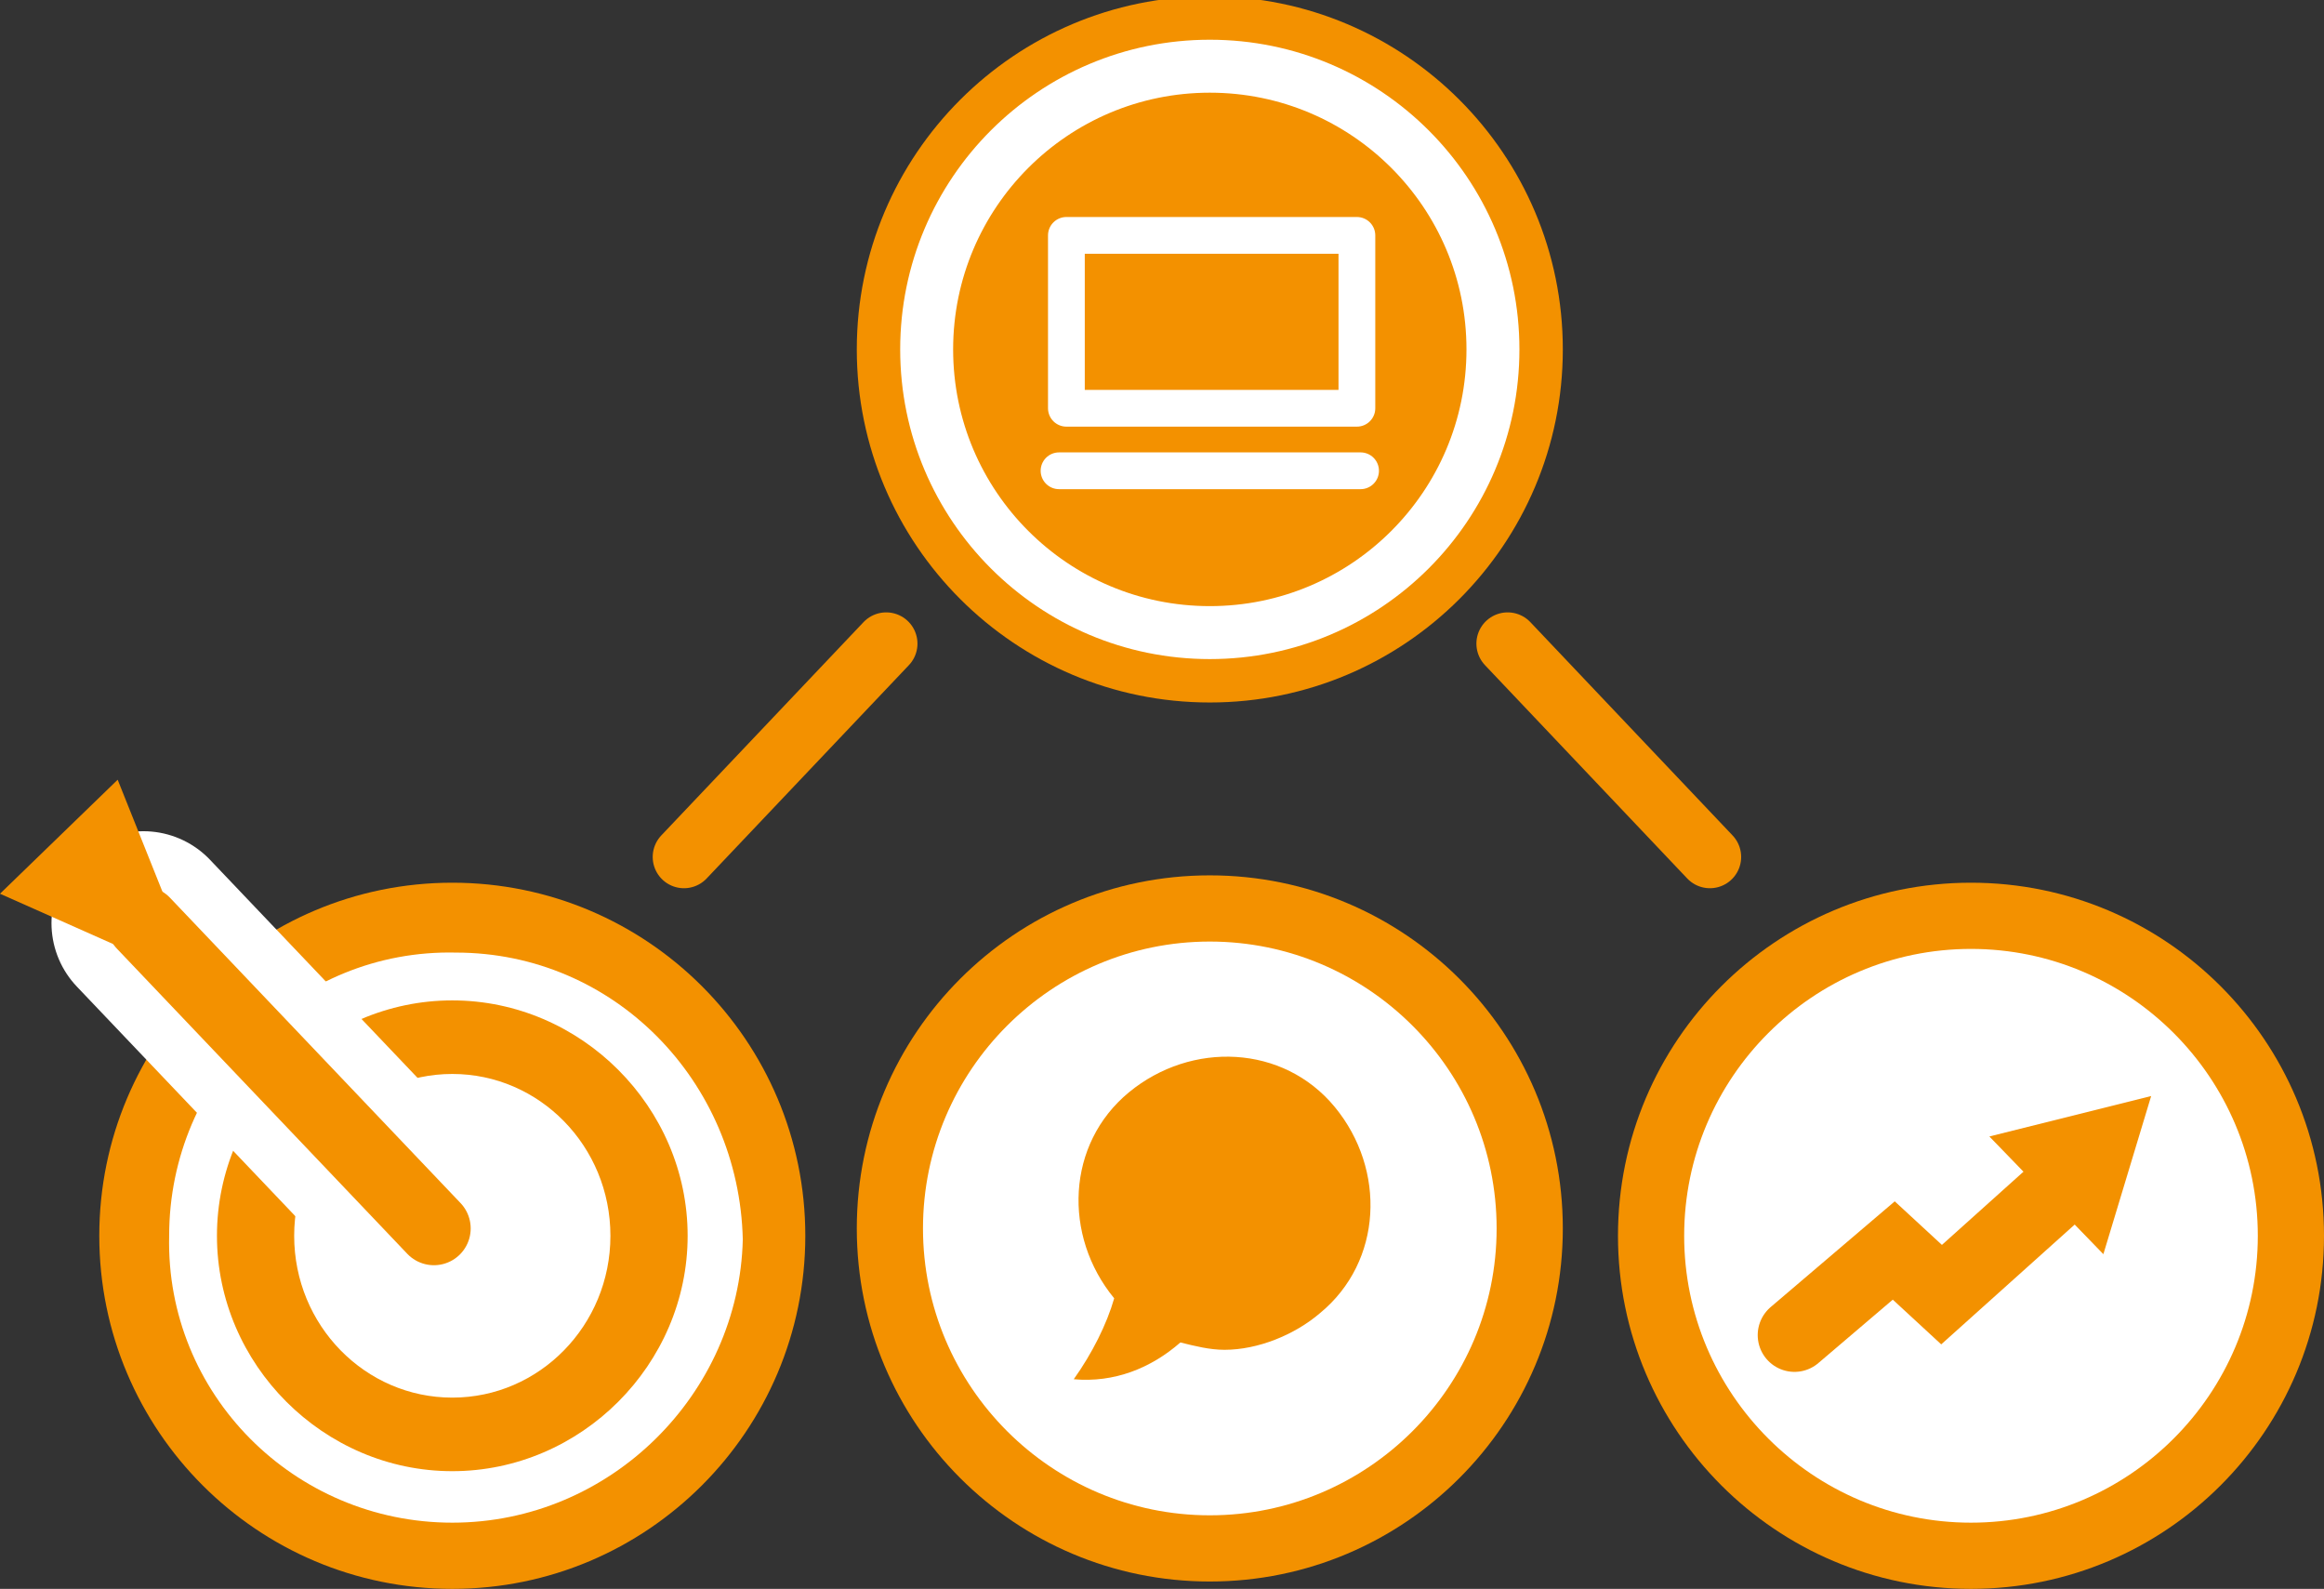
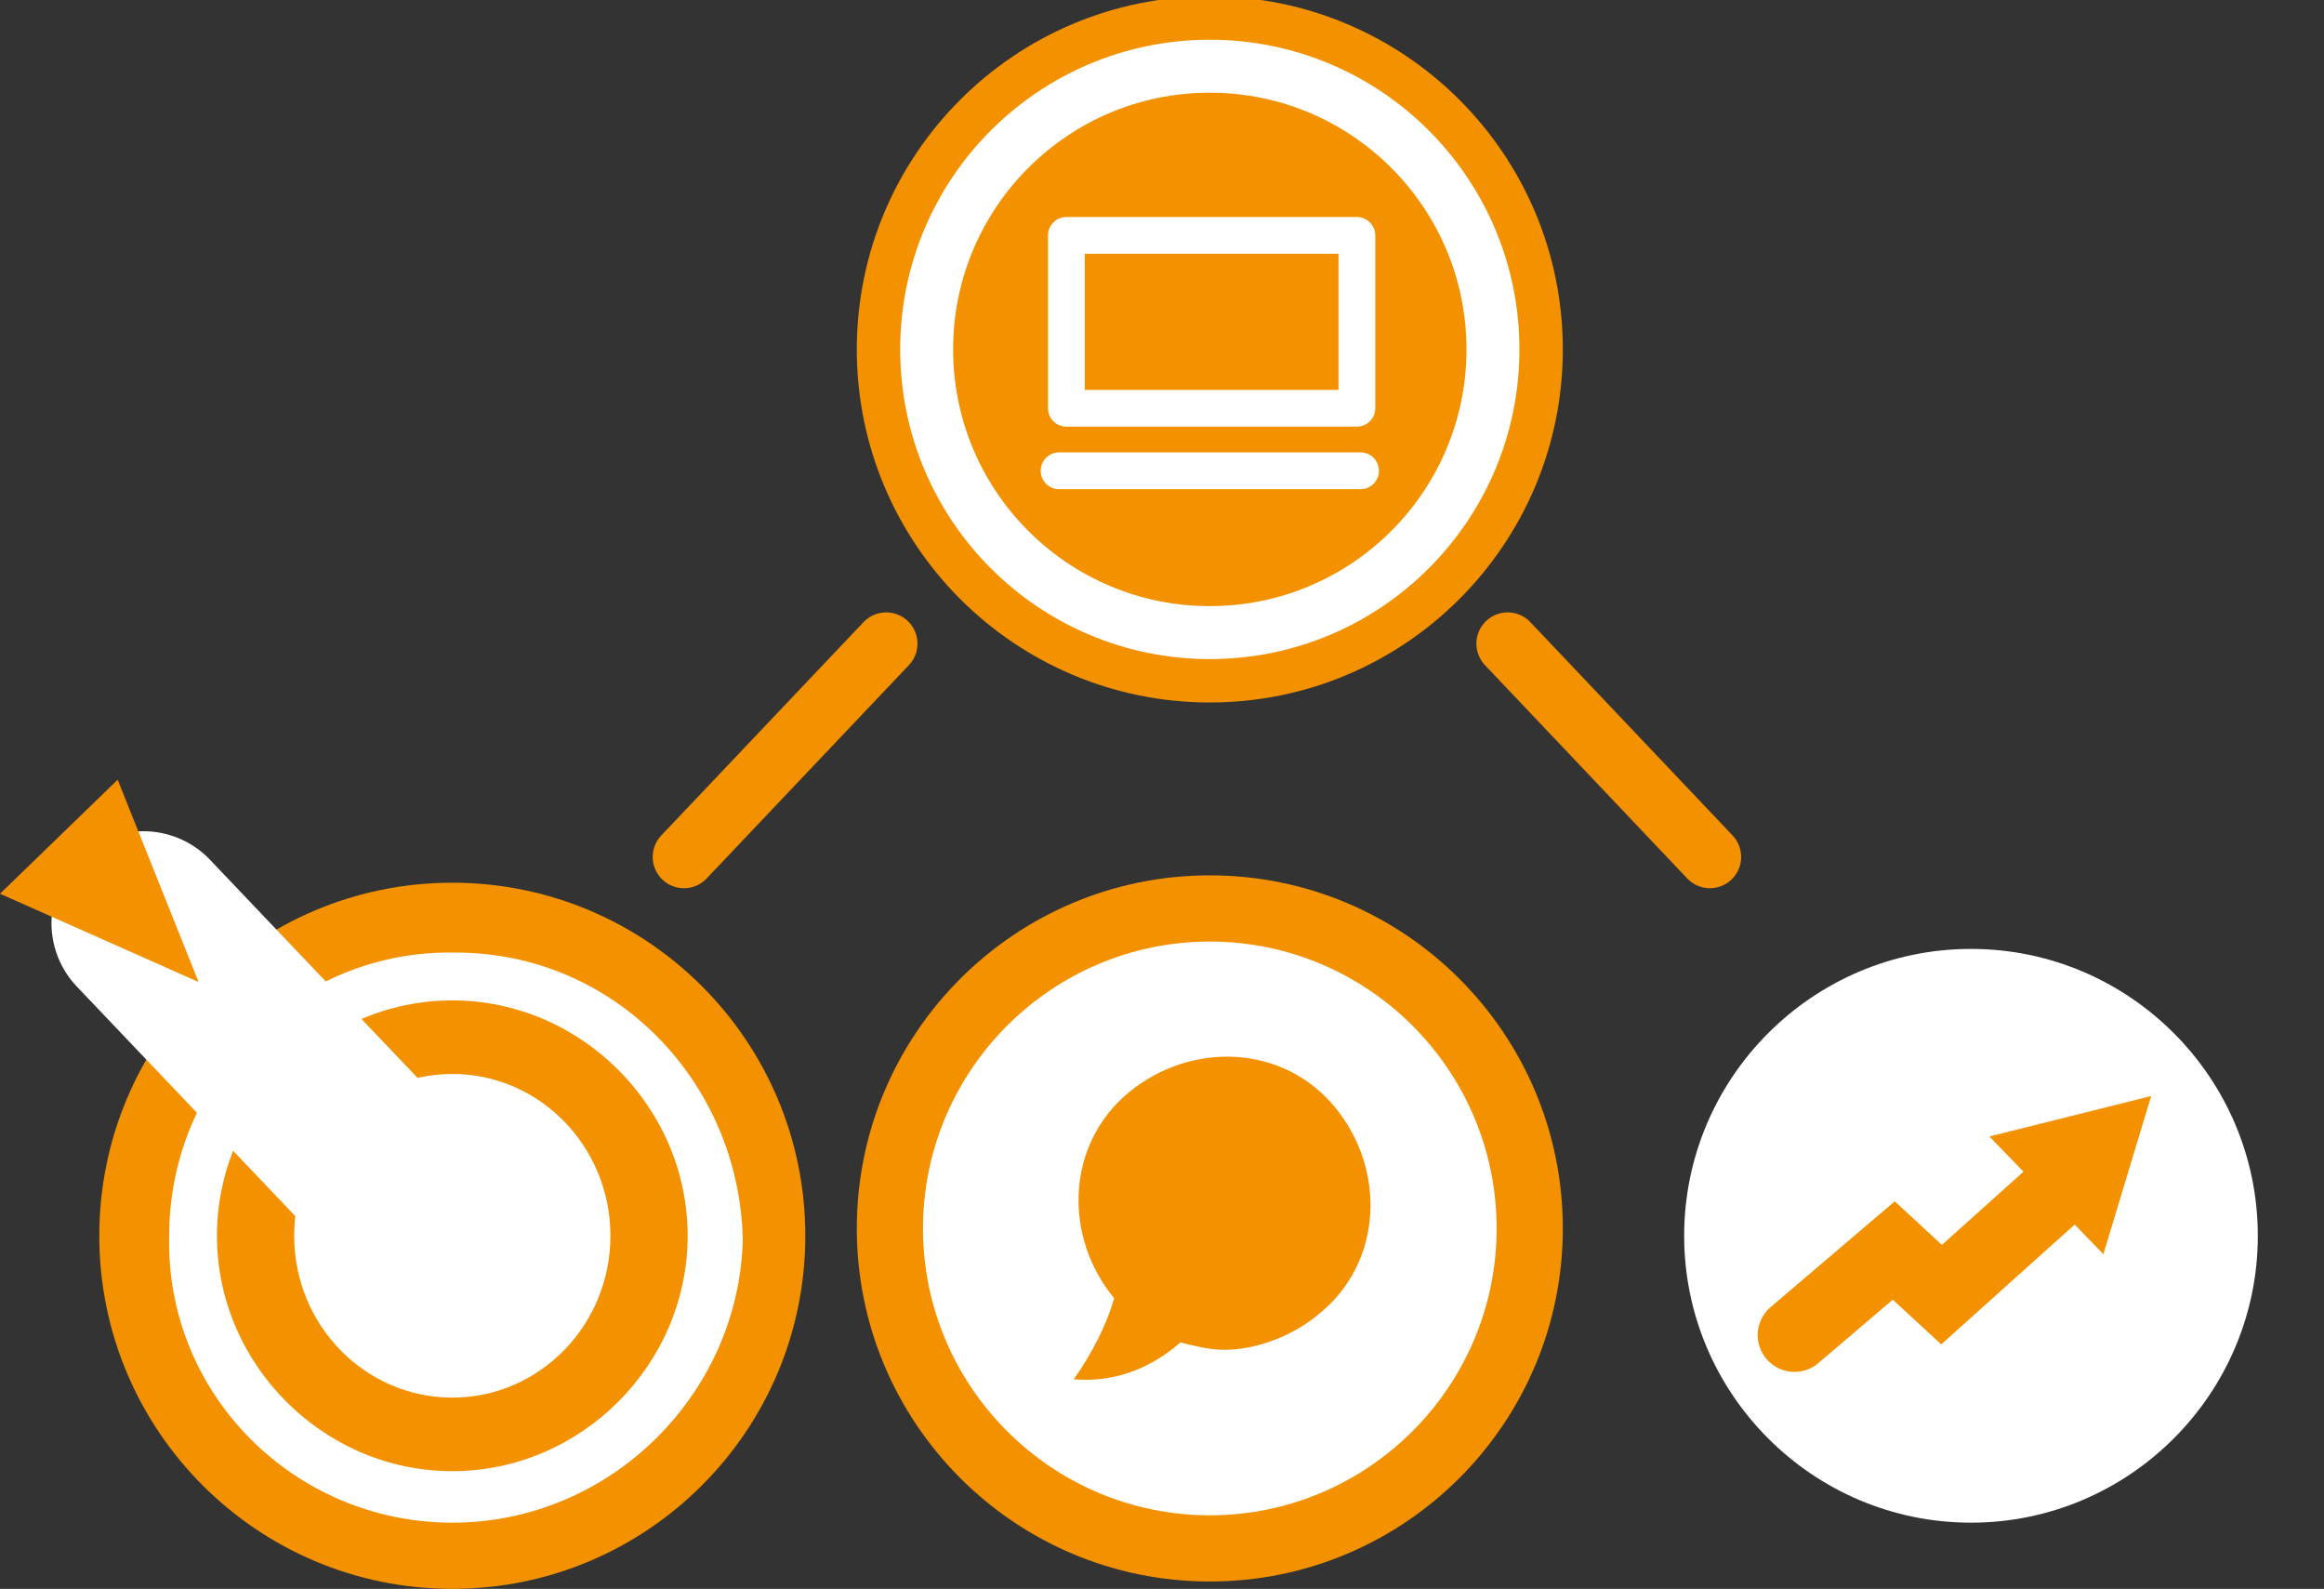
<svg xmlns="http://www.w3.org/2000/svg" xmlns:xlink="http://www.w3.org/1999/xlink" version="1.1" id="Ebene_1" x="0px" y="0px" viewBox="0 0 63.2 43.2" style="enable-background:new 0 0 63.2 43.2;" xml:space="preserve">
  <rect x="0" y="0" width="63.2" height="43.2" fill="#333333" stroke="none" />
  <style type="text/css">
	.st0{clip-path:url(#SVGID_2_);}
	.st1{fill:#F39100;}
	.st2{fill:#FFFFFF;}
	.st3{fill:none;stroke:#F39100;stroke-width:1.7;stroke-linecap:round;stroke-linejoin:round;}
	.st4{clip-path:url(#SVGID_4_);}
	.st5{fill:none;stroke:#FFFFFF;stroke-width:1.44;}
	.st6{fill:none;stroke:#F39100;stroke-width:2;stroke-linecap:round;}
	.st7{fill:none;stroke:#FFFFFF;stroke-linecap:round;stroke-linejoin:round;}
	.st8{clip-path:url(#SVGID_6_);}
	.st9{fill:none;stroke:#F39100;}
	.st10{fill:none;stroke:#FFFFFF;stroke-width:5;stroke-linecap:round;}
</style>
  <g>
    <g>
      <defs>
        <rect id="SVGID_1_" width="63.2" height="43.2" />
      </defs>
      <clipPath id="SVGID_2_">
        <use xlink:href="#SVGID_1_" style="overflow:visible;" />
      </clipPath>
      <g class="st0">
        <path class="st1" d="M12.3,43.2c-5.3,0-9.6-4.3-9.6-9.6S7,24,12.3,24s9.6,4.3,9.6,9.6S17.6,43.2,12.3,43.2L12.3,43.2" />
        <path class="st2" d="M12.3,41.4c-4.3,0-7.8-3.5-7.7-7.8c0-4.3,3.5-7.8,7.8-7.7c4.3,0,7.7,3.5,7.8,7.8     C20.1,37.9,16.6,41.4,12.3,41.4L12.3,41.4" />
        <path class="st1" d="M12.3,40c-3.5,0-6.4-2.9-6.4-6.4s2.9-6.4,6.4-6.4s6.4,2.9,6.4,6.4S15.8,40,12.3,40L12.3,40" />
      </g>
    </g>
  </g>
  <line class="st3" x1="18.6" y1="23.3" x2="24.1" y2="17.5" />
  <line class="st3" x1="46.5" y1="23.3" x2="41" y2="17.5" />
  <g>
    <g>
      <defs>
        <rect id="SVGID_3_" width="63.2" height="43.2" />
      </defs>
      <clipPath id="SVGID_4_">
        <use xlink:href="#SVGID_3_" style="overflow:visible;" />
      </clipPath>
      <g class="st4">
-         <path class="st1" d="M53.6,43.2c5.3,0,9.6-4.3,9.6-9.6S58.9,24,53.6,24S44,28.3,44,33.6S48.3,43.2,53.6,43.2L53.6,43.2" />
        <path class="st2" d="M53.6,41.4c4.3,0,7.8-3.5,7.8-7.8s-3.5-7.8-7.8-7.8s-7.8,3.5-7.8,7.8S49.3,41.4,53.6,41.4L53.6,41.4" />
        <path class="st1" d="M32.9,43c-5.3,0-9.6-4.3-9.6-9.6s4.3-9.6,9.6-9.6s9.6,4.3,9.6,9.6S38.2,43,32.9,43L32.9,43" />
-         <path class="st2" d="M32.9,41.2c-4.3,0-7.8-3.5-7.8-7.8s3.5-7.8,7.8-7.8s7.8,3.5,7.8,7.8S37.2,41.2,32.9,41.2L32.9,41.2" />
+         <path class="st2" d="M32.9,41.2c-4.3,0-7.8-3.5-7.8-7.8s3.5-7.8,7.8-7.8s7.8,3.5,7.8,7.8S37.2,41.2,32.9,41.2" />
        <path class="st1" d="M32.9,19.1c5.3,0,9.6-4.3,9.6-9.6s-4.3-9.6-9.6-9.6s-9.6,4.3-9.6,9.6l0,0C23.3,14.8,27.6,19.1,32.9,19.1     L32.9,19.1" />
        <circle class="st5" cx="32.9" cy="9.5" r="7.7" />
        <path class="st1" d="M30.3,35.3c-1.4-1.7-1.3-4.2,0.4-5.6c1.7-1.4,4.2-1.3,5.6,0.4c1.4,1.7,1.3,4.2-0.4,5.6c-0.7,0.6-1.7,1-2.6,1     c-0.4,0-0.8-0.1-1.2-0.2c-0.8,0.7-1.8,1.1-2.9,1C29.7,36.8,30.1,36,30.3,35.3" />
      </g>
    </g>
  </g>
  <polyline class="st6" points="48.8,36.3 51.5,34 52.8,35.2 56.7,31.7 " />
  <polygon class="st1" points="58.5,29.8 54.1,30.9 57.2,34.1 " />
  <rect x="29" y="6.4" class="st7" width="7.9" height="4.7" />
  <line class="st7" x1="37" y1="12.8" x2="28.8" y2="12.8" />
  <g>
    <g>
      <defs>
        <rect id="SVGID_5_" width="63.2" height="43.2" />
      </defs>
      <clipPath id="SVGID_6_">
        <use xlink:href="#SVGID_5_" style="overflow:visible;" />
      </clipPath>
      <g class="st8">
        <path class="st2" d="M12.3,38.5c-2.7,0-5-2.1-5-4.8s2.1-5,4.8-5s5,2.1,5,4.8v0.1C17.1,36.3,15,38.5,12.3,38.5L12.3,38.5" />
        <ellipse class="st9" cx="12.3" cy="33.6" rx="4.8" ry="4.9" />
        <line class="st10" x1="11.8" y1="33.4" x2="3.9" y2="25.1" />
      </g>
    </g>
  </g>
-   <line class="st6" x1="11.8" y1="33.4" x2="3.9" y2="25.1" />
  <polygon class="st1" points="0,24.3 5.4,26.7 3.2,21.2 " />
</svg>